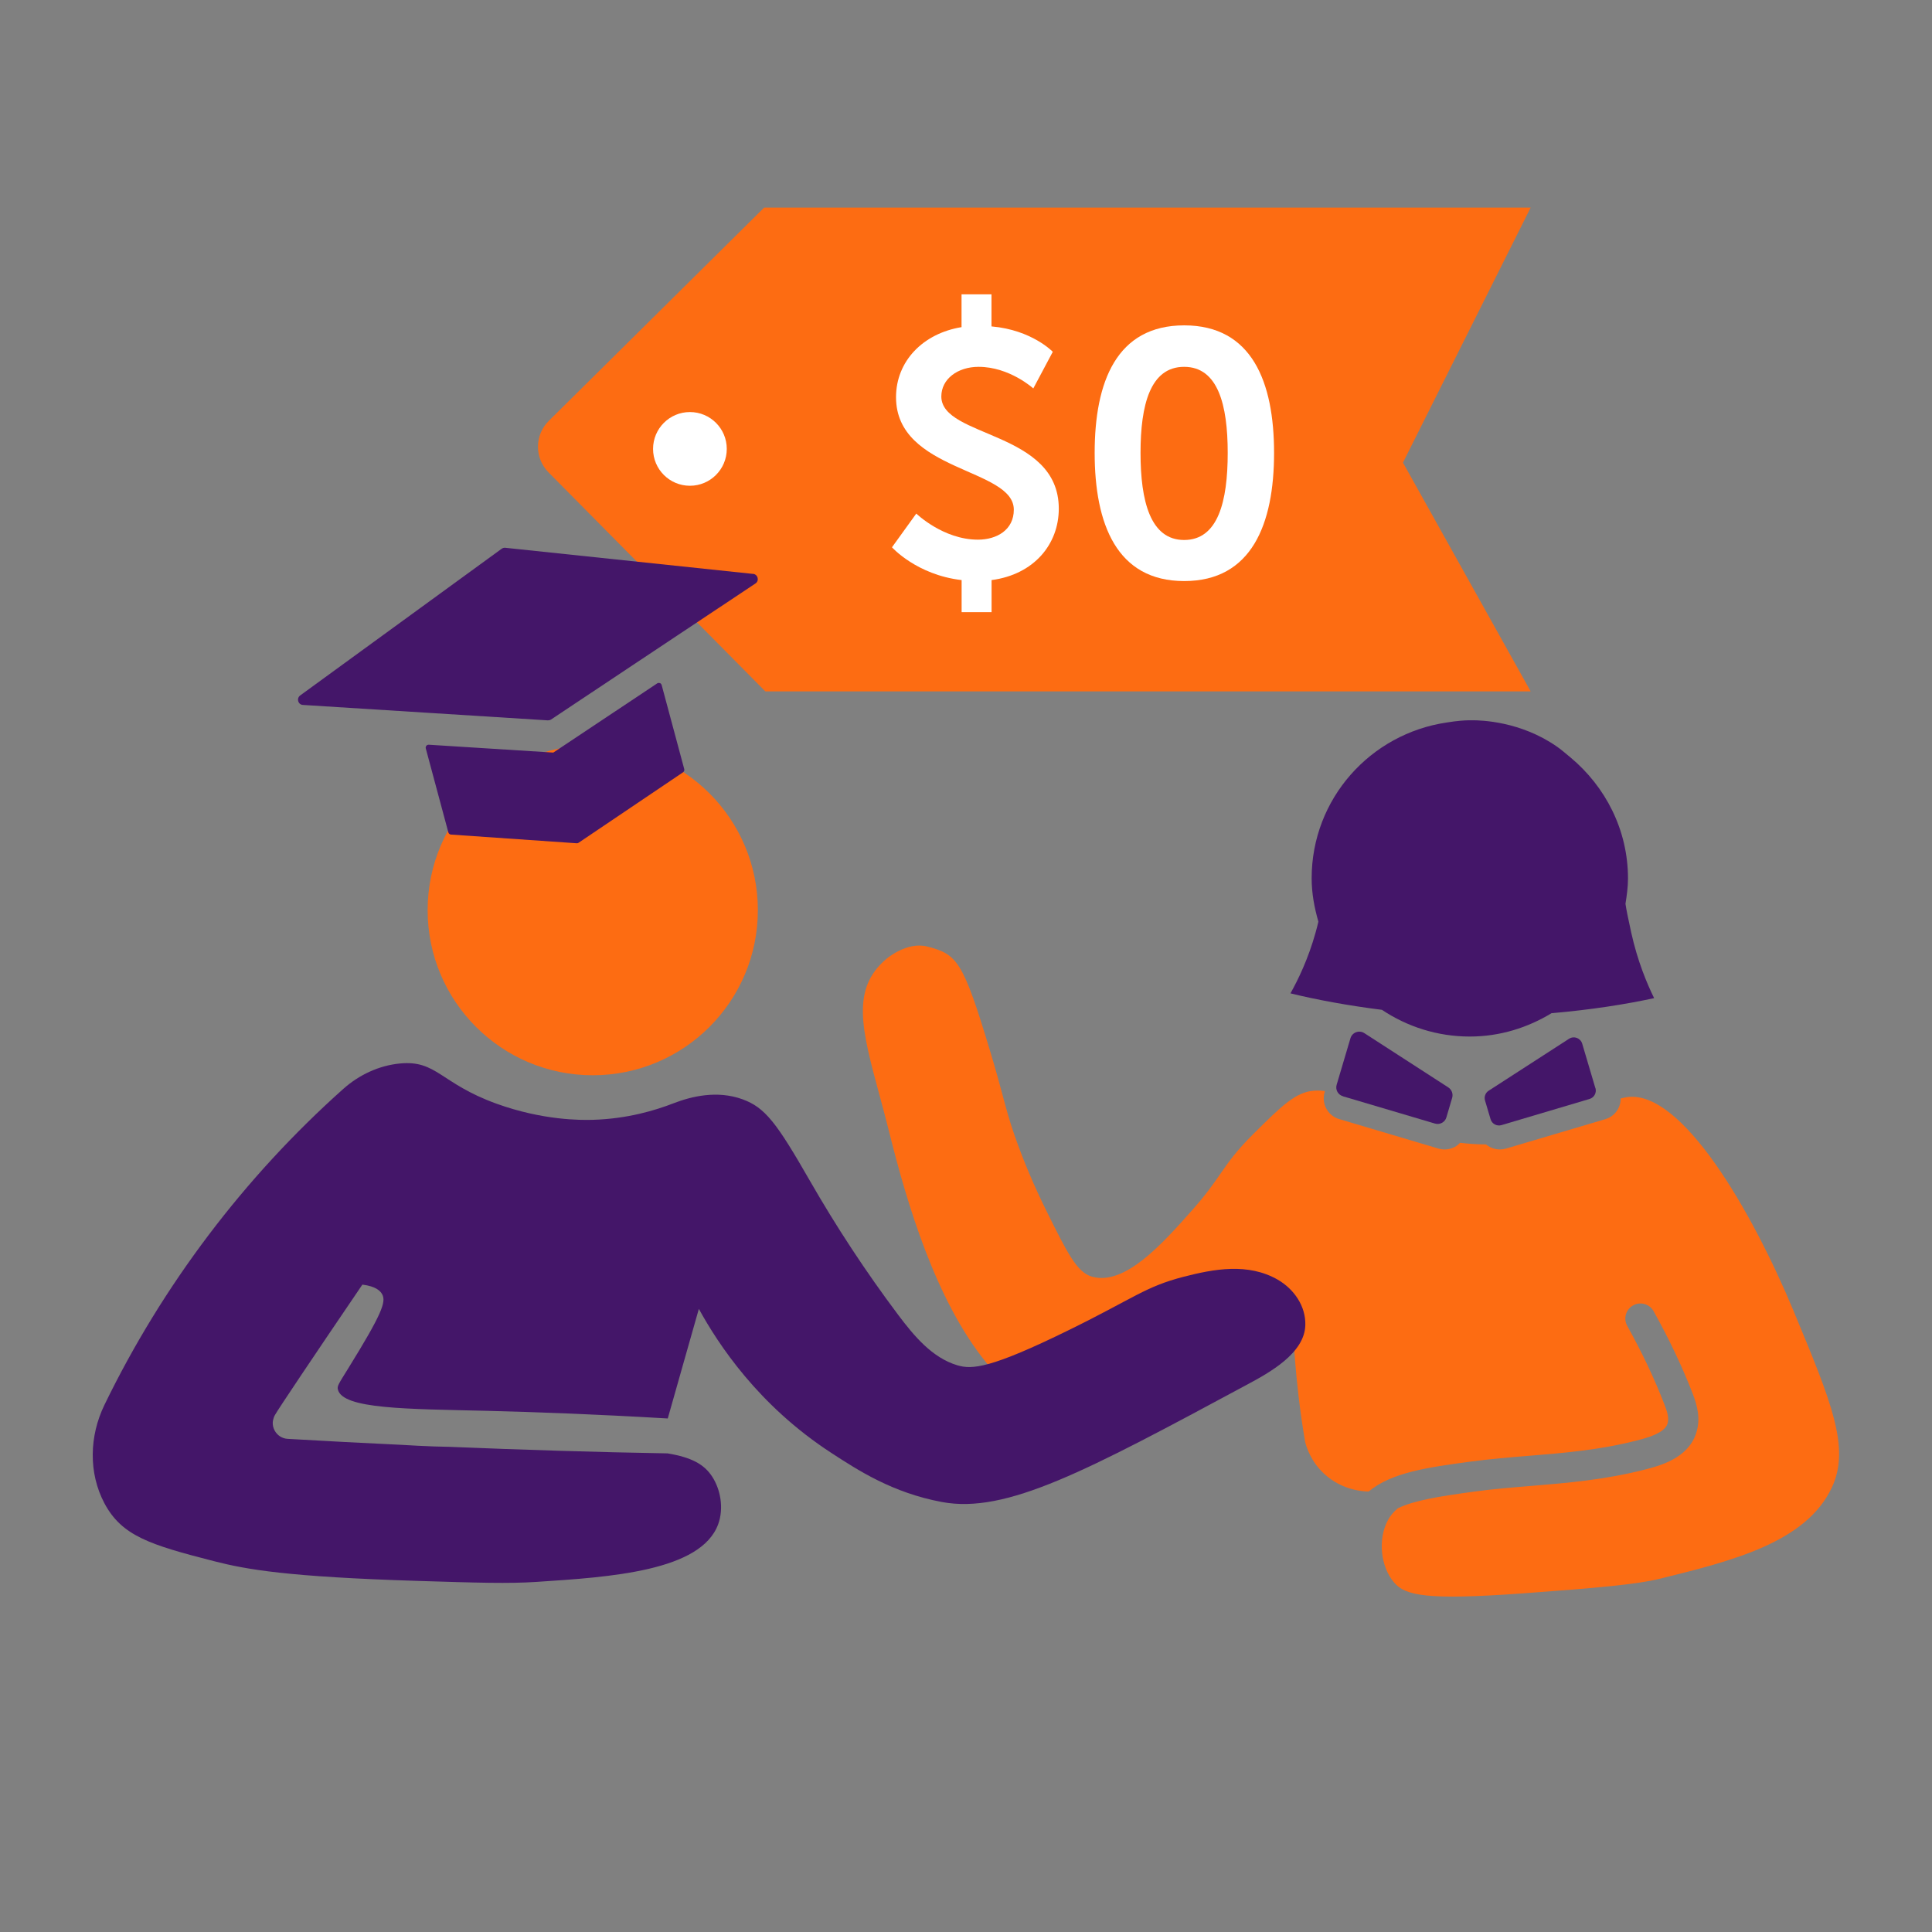
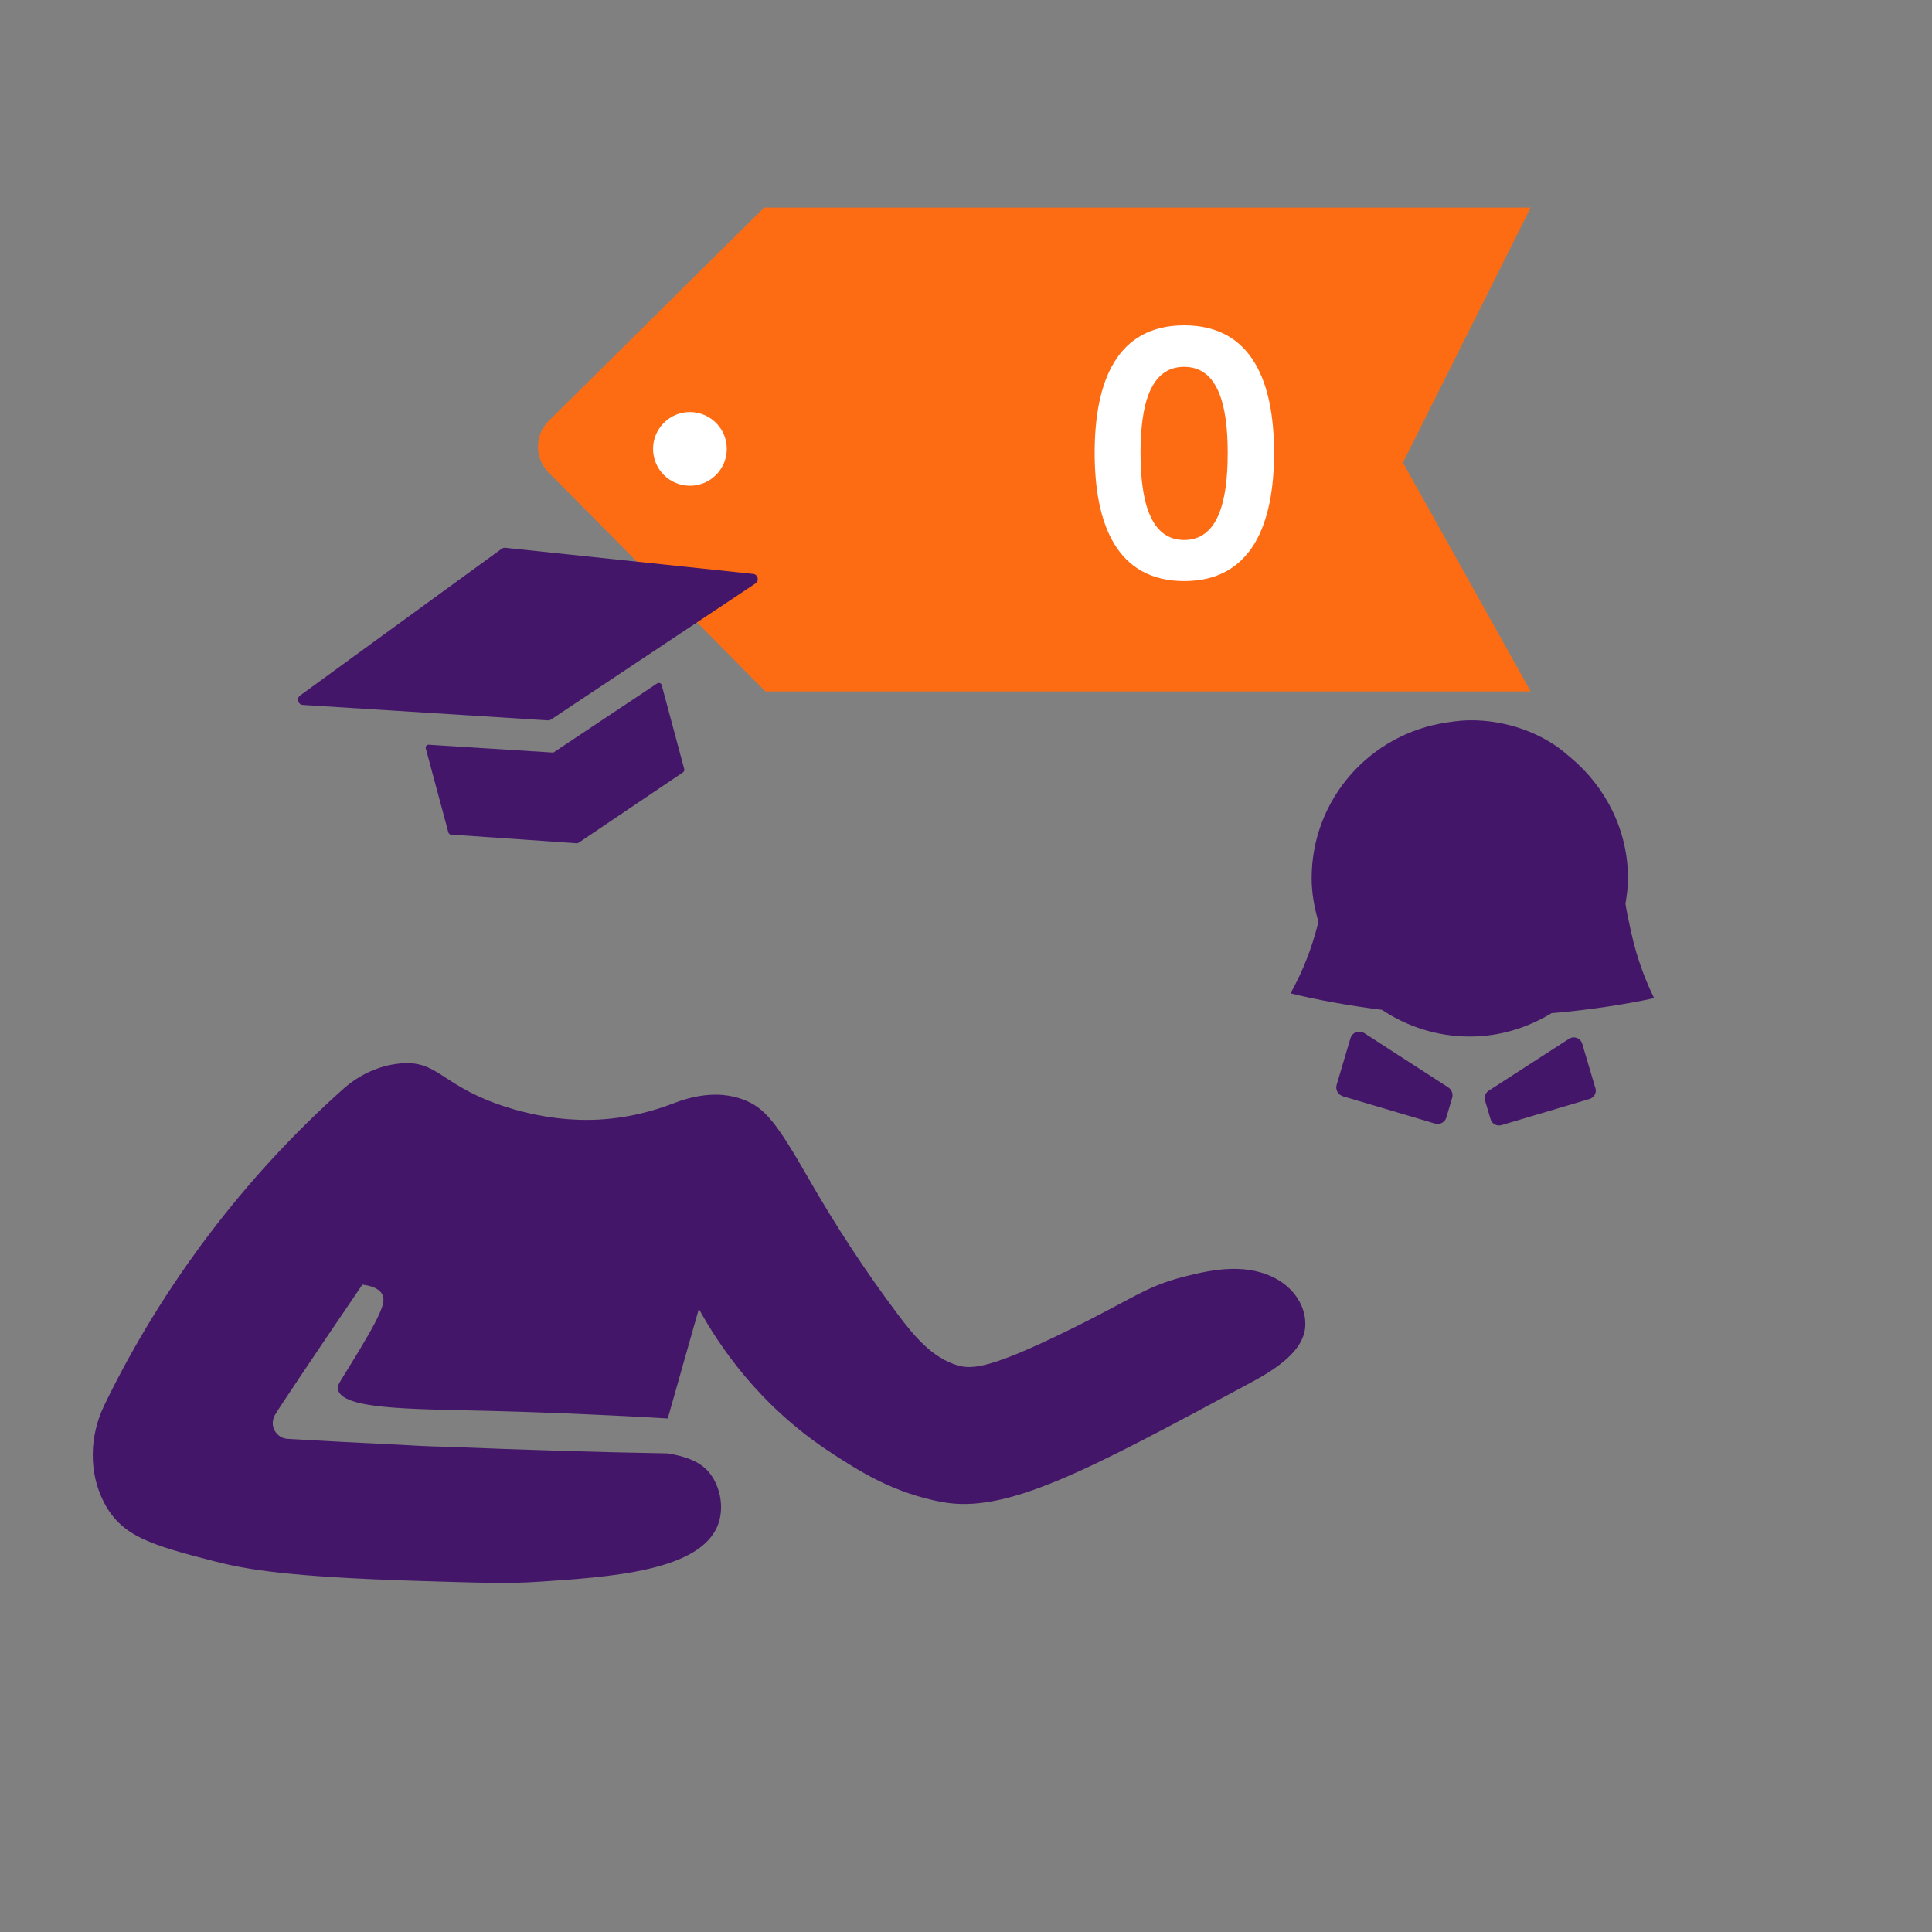
<svg xmlns="http://www.w3.org/2000/svg" id="Artwork" viewBox="0 0 238 238">
  <rect x="0" y="0" width="238" height="238" fill="#808080" stroke="none" />
  <defs>
    <style>.cls-1{fill:#fd6c12;}.cls-2{fill:#fff;}.cls-3{fill:#441669;}</style>
  </defs>
  <path class="cls-1" d="M94.14,25.57c-10.4,10.3-16.89,16.72-26.54,26.28-1.76,1.74-1.77,4.58-.03,6.34,9.79,9.88,16.13,16.29,26.71,26.98h94.28c-5.24-9.39-10.49-18.79-15.73-28.18,5.24-10.47,10.49-20.95,15.73-31.42-31.48,0-62.95,0-94.43,0Z" />
  <circle class="cls-2" cx="84.99" cy="55.3" r="4.54" />
-   <path class="cls-2" d="M112.87,63.26s3.31,3.22,7.6,3.22c2.32,0,4.42-1.2,4.42-3.69,0-5.15-14.51-4.64-14.51-13.86,0-4.42,3.3-7.85,8.07-8.63v-4.04h3.69v3.95c4.98.43,7.55,3.13,7.55,3.13l-2.4,4.51s-2.92-2.66-6.74-2.66c-2.58,0-4.59,1.5-4.59,3.65,0,5.11,14.47,4.21,14.47,13.82,0,4.38-3.05,8.11-8.28,8.8v3.95h-3.69v-3.95c-5.54-.64-8.58-4.04-8.58-4.04l3-4.16Z" />
  <path class="cls-2" d="M134.85,55.79c0-8.76,2.7-15.71,11.03-15.71s11.07,6.95,11.07,15.71-2.75,15.79-11.07,15.79-11.03-7.04-11.03-15.79ZM151.24,55.79c0-5.92-1.2-10.6-5.37-10.6s-5.37,4.68-5.37,10.6,1.2,10.73,5.37,10.73,5.37-4.72,5.37-10.73Z" />
-   <path class="cls-1" d="M220.99,161.59c-5.28-12.68-13.83-27.23-20.46-26.45-.24.03-.51.09-.88.18,0,.44-.1.87-.31,1.26-.34.63-.9,1.09-1.59,1.29l-12.22,3.62c-.25.07-.51.11-.76.11-.44,0-.87-.11-1.27-.32-.16-.09-.31-.19-.44-.3-1.18,0-2.25-.09-3.19-.2-.19.19-.39.37-.64.5-.4.21-.83.32-1.27.32-.25,0-.51-.04-.76-.11l-12.22-3.63c-.69-.2-1.25-.66-1.59-1.29-.34-.63-.41-1.35-.21-2.03l.04-.13c-.42-.06-.85-.08-1.32-.05-2.29.15-4.03,1.89-7.51,5.34-2.11,2.1-3.07,3.48-4.08,4.94-.86,1.24-1.75,2.52-3.38,4.36-3.72,4.2-8.35,9.42-12.41,8.27-1.84-.52-3.02-2.88-5.59-8.06-1.54-3.1-2.88-6.27-3.97-9.41-.61-1.75-1.03-3.31-1.51-5.11-.38-1.42-.82-3.03-1.44-5.08-3.39-11.27-4.07-12.05-7.79-13.01-2.46-.63-4.92,1.43-5.02,1.52-4.39,3.7-3.06,8.65-.84,16.85.4,1.49.83,3.07,1.25,4.77,2.1,8.38,5.62,20.42,11.89,28.12,3.4,4.18,8.19,6.53,12.51,6.13.7-.07,1.27-.17,1.96-.31,4.32-.89,7.41-2.97,10.46-5.2,2.81-2.05,4.84-3.73,6.33-4.95,3.38-2.79,4.53-2.95,5.29-2.61,1.23.55,1.17,2.7,1.49,6.73.2,2.51.55,5.92,1.24,9.99.2.76.77,2.47,2.36,3.93,2.19,2.02,4.78,2.16,5.46,2.17,2.84-2.36,7.29-2.97,12.43-3.67,2.49-.34,5.04-.55,7.29-.73,4.31-.35,8.77-.71,13.44-1.92.98-.25,3.28-.85,3.65-2.01.23-.73-.03-1.53-.38-2.42-1.21-3.14-2.75-6.39-4.57-9.65-.5-.89-.18-2.03.72-2.53.89-.5,2.03-.18,2.53.72,1.9,3.41,3.52,6.82,4.8,10.12.57,1.49,1.02,3.11.44,4.9-1,3.12-4.55,4.03-6.26,4.47-4.98,1.28-9.6,1.66-14.07,2.03-2.32.19-4.72.38-7.09.71-4.18.57-7.31,1.06-9.34,2.05-.55.47-.94.94-1.22,1.47-1.25,2.34-.91,5.71.77,7.67,1.38,1.62,3.99,2.19,15.8,1.34,9.21-.67,14.09-1.11,16.86-1.79,8.88-2.19,18.07-4.45,21.26-11.25,2.3-4.89-.03-10.49-4.67-21.65h0Z" />
  <path class="cls-3" d="M196.53,134.04l-1.62-5.47c-.21-.7-1.02-1-1.63-.6l-9.89,6.39c-.41.26-.59.76-.45,1.22l.68,2.29c.17.58.78.9,1.35.73l10.84-3.22c.58-.17.9-.78.73-1.35Z" />
  <path class="cls-3" d="M165.43,135.05l11.34,3.36c.6.18,1.24-.16,1.41-.77l.71-2.4c.14-.48-.05-1-.47-1.28l-10.35-6.69c-.64-.41-1.49-.1-1.71.63l-1.7,5.73c-.18.6.16,1.24.77,1.41Z" />
  <path class="cls-3" d="M191.18,124.81c4.75-.41,9.03-1.08,12.59-1.85-.87-1.77-2.04-4.54-2.82-8.07-.41-1.86-.6-2.82-.71-3.55.16-1.02.31-2.05.31-3.11,0-6.02-2.79-11.33-7.07-14.91,0,0-.02-.02-.03-.03-.05-.05-.1-.08-.15-.12-.51-.41-.99-.85-1.54-1.22-4.48-3.11-9.33-3.22-10.36-3.22-.06,0-.19,0-.28,0-.02,0-.04,0-.06,0-.03,0-.06,0-.08,0-.6.01-1.53.07-2.73.27-9.42,1.37-16.67,9.4-16.67,19.2,0,1.86.34,3.63.83,5.34-.09.39-.2.81-.34,1.32-.91,3.27-2.16,5.83-3.1,7.51,3.23.79,7.05,1.5,11.27,2.03,3.1,2.07,6.82,3.29,10.82,3.29,3.72,0,7.16-1.1,10.11-2.9Z" />
-   <circle class="cls-1" cx="73.02" cy="112.12" r="20.34" />
  <path class="cls-3" d="M81.28,84.15c-.11-.04-.23-.03-.33.04l-12.79,8.52-15.34-.97c-.12,0-.23.04-.3.13-.07.09-.1.21-.07.32l2.78,10.35c.04.15.17.26.33.27l15.48,1.07s.08,0,.12-.01.08-.03.11-.05l12.87-8.68c.13-.09.19-.25.15-.4l-2.78-10.35c-.03-.11-.11-.2-.22-.25Z" />
  <path class="cls-3" d="M92.78,70.7l-30.53-3.22c-.16-.02-.32.03-.45.12l-24.82,18.07c-.49.36-.27,1.14.34,1.17l14.93.94,15.24.96c.14,0,.28-.03.4-.11l12.71-8.46,12.46-8.29c.51-.34.31-1.12-.29-1.19Z" />
  <path class="cls-3" d="M157.42,157.65c-3.68-2.12-7.9-1.32-11.6-.37-4.75,1.23-6.05,2.59-14.11,6.55-9.72,4.78-11.97,4.89-13.77,4.36-3.12-.93-5.35-3.63-7.3-6.22-3.97-5.29-7.61-10.83-10.91-16.58-4.04-7.04-5.47-8.96-8.26-9.97-3.13-1.14-6.31-.35-8.47.48-2.23.87-5.69,1.93-10,2.05-1.41.04-6.13.08-11.87-2-6.89-2.5-7.33-5.38-11.87-4.94-2.59.25-5.02,1.4-6.96,3.12-12.22,10.9-22.29,24.22-29.44,38.95-1.85,3.82-1.98,8.35,0,12.1,2.15,4.04,5.62,5.12,13.51,7.14,3.98,1.02,8.99,1.93,25.11,2.43,7.43.23,11.14.35,14.62.12,9.08-.59,20.25-1.32,22.37-7.1.72-1.98.29-4.29-.74-5.87-.99-1.52-2.54-2.37-5.49-2.86-8.75-.15-17.75-.43-26.96-.81-1.15-.02-2.33-.05-3.8-.13-.67-.03-1.32-.07-1.97-.11-4.65-.22-9.34-.46-14.08-.74-.68-.04-1.28-.43-1.6-1.03-.17-.32-.25-.66-.23-1.01,0,0,.02-.45.27-.9.39-.7,4.75-7.21,10.77-16.06,1.68.21,2.23.79,2.45,1.21.48.93-.02,2.37-4.23,9.17-1.16,1.87-1.34,2.11-1.24,2.53.56,2.44,8.52,2.4,18.41,2.64,5.49.14,13.07.4,22.23.94,0-.03,2.01-7.06,2.01-7.09,0-.03,1.81-6.39,1.82-6.41,2.4,4.37,7.33,11.89,16.3,17.73,3.3,2.15,7.56,4.93,13.64,6.06,7.94,1.49,17.82-3.82,37.56-14.44,2.8-1.5,7.11-3.87,7.21-7.34.07-2.34-1.38-4.44-3.4-5.61Z" />
</svg>